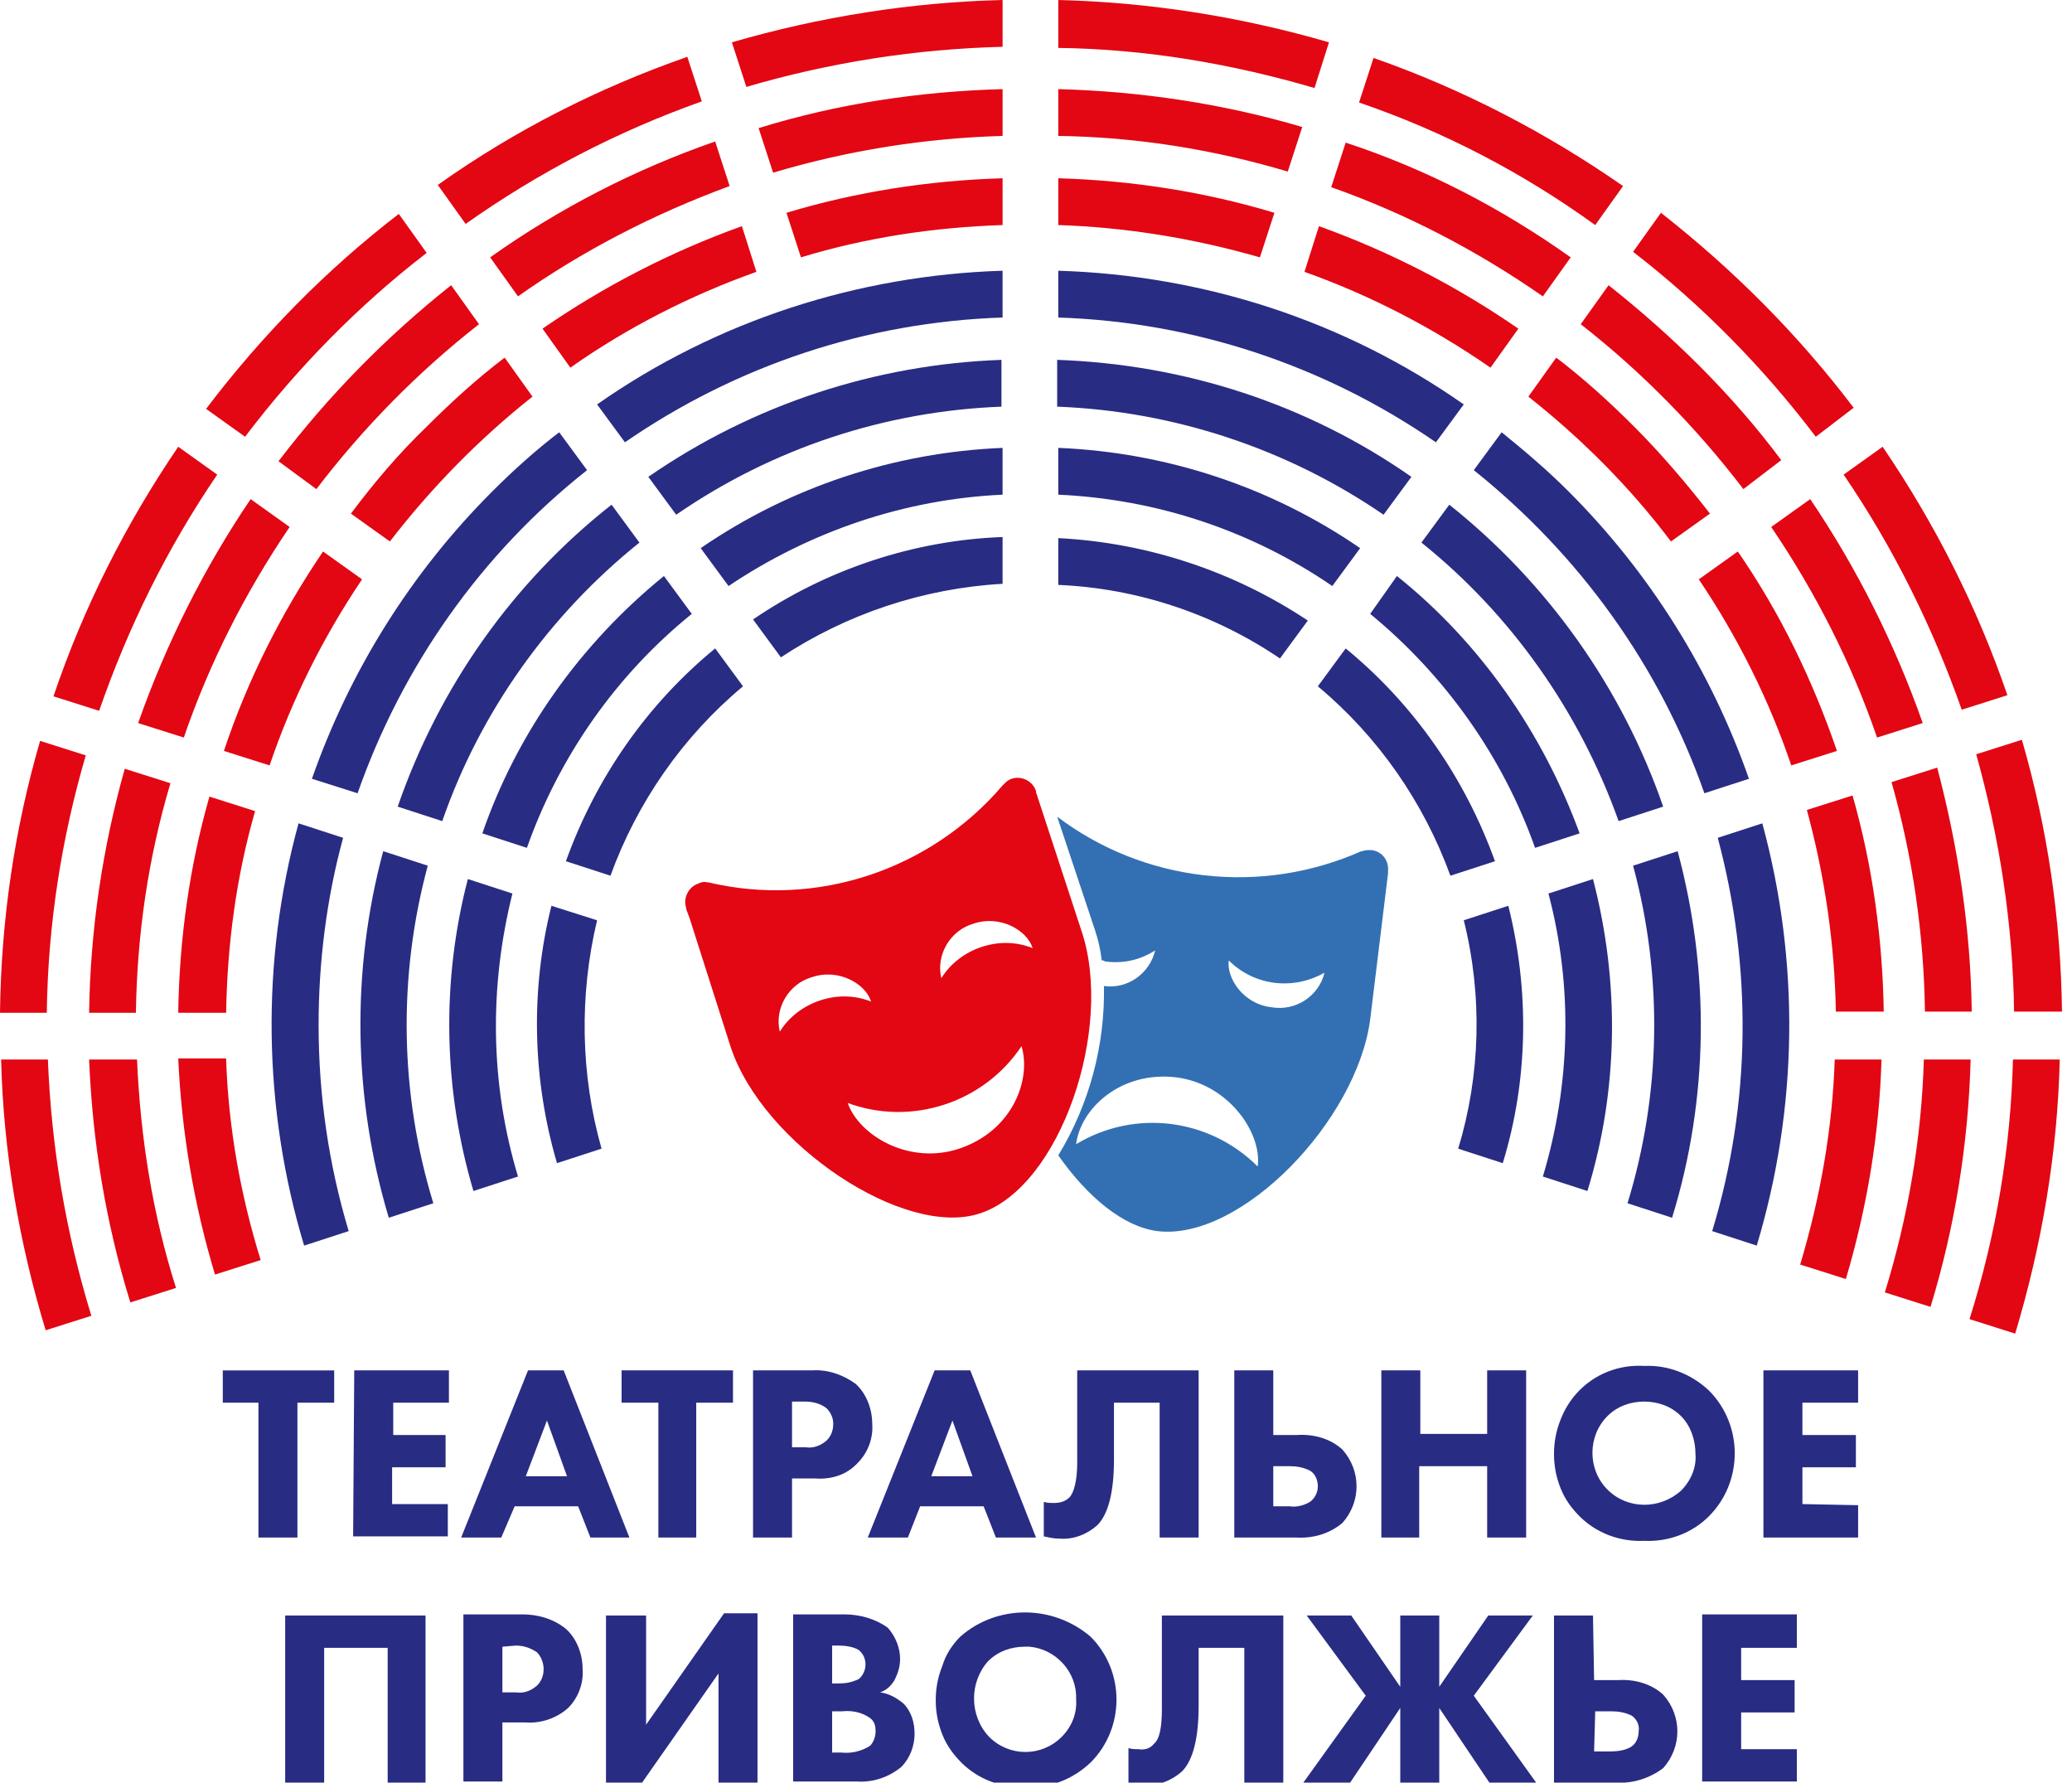
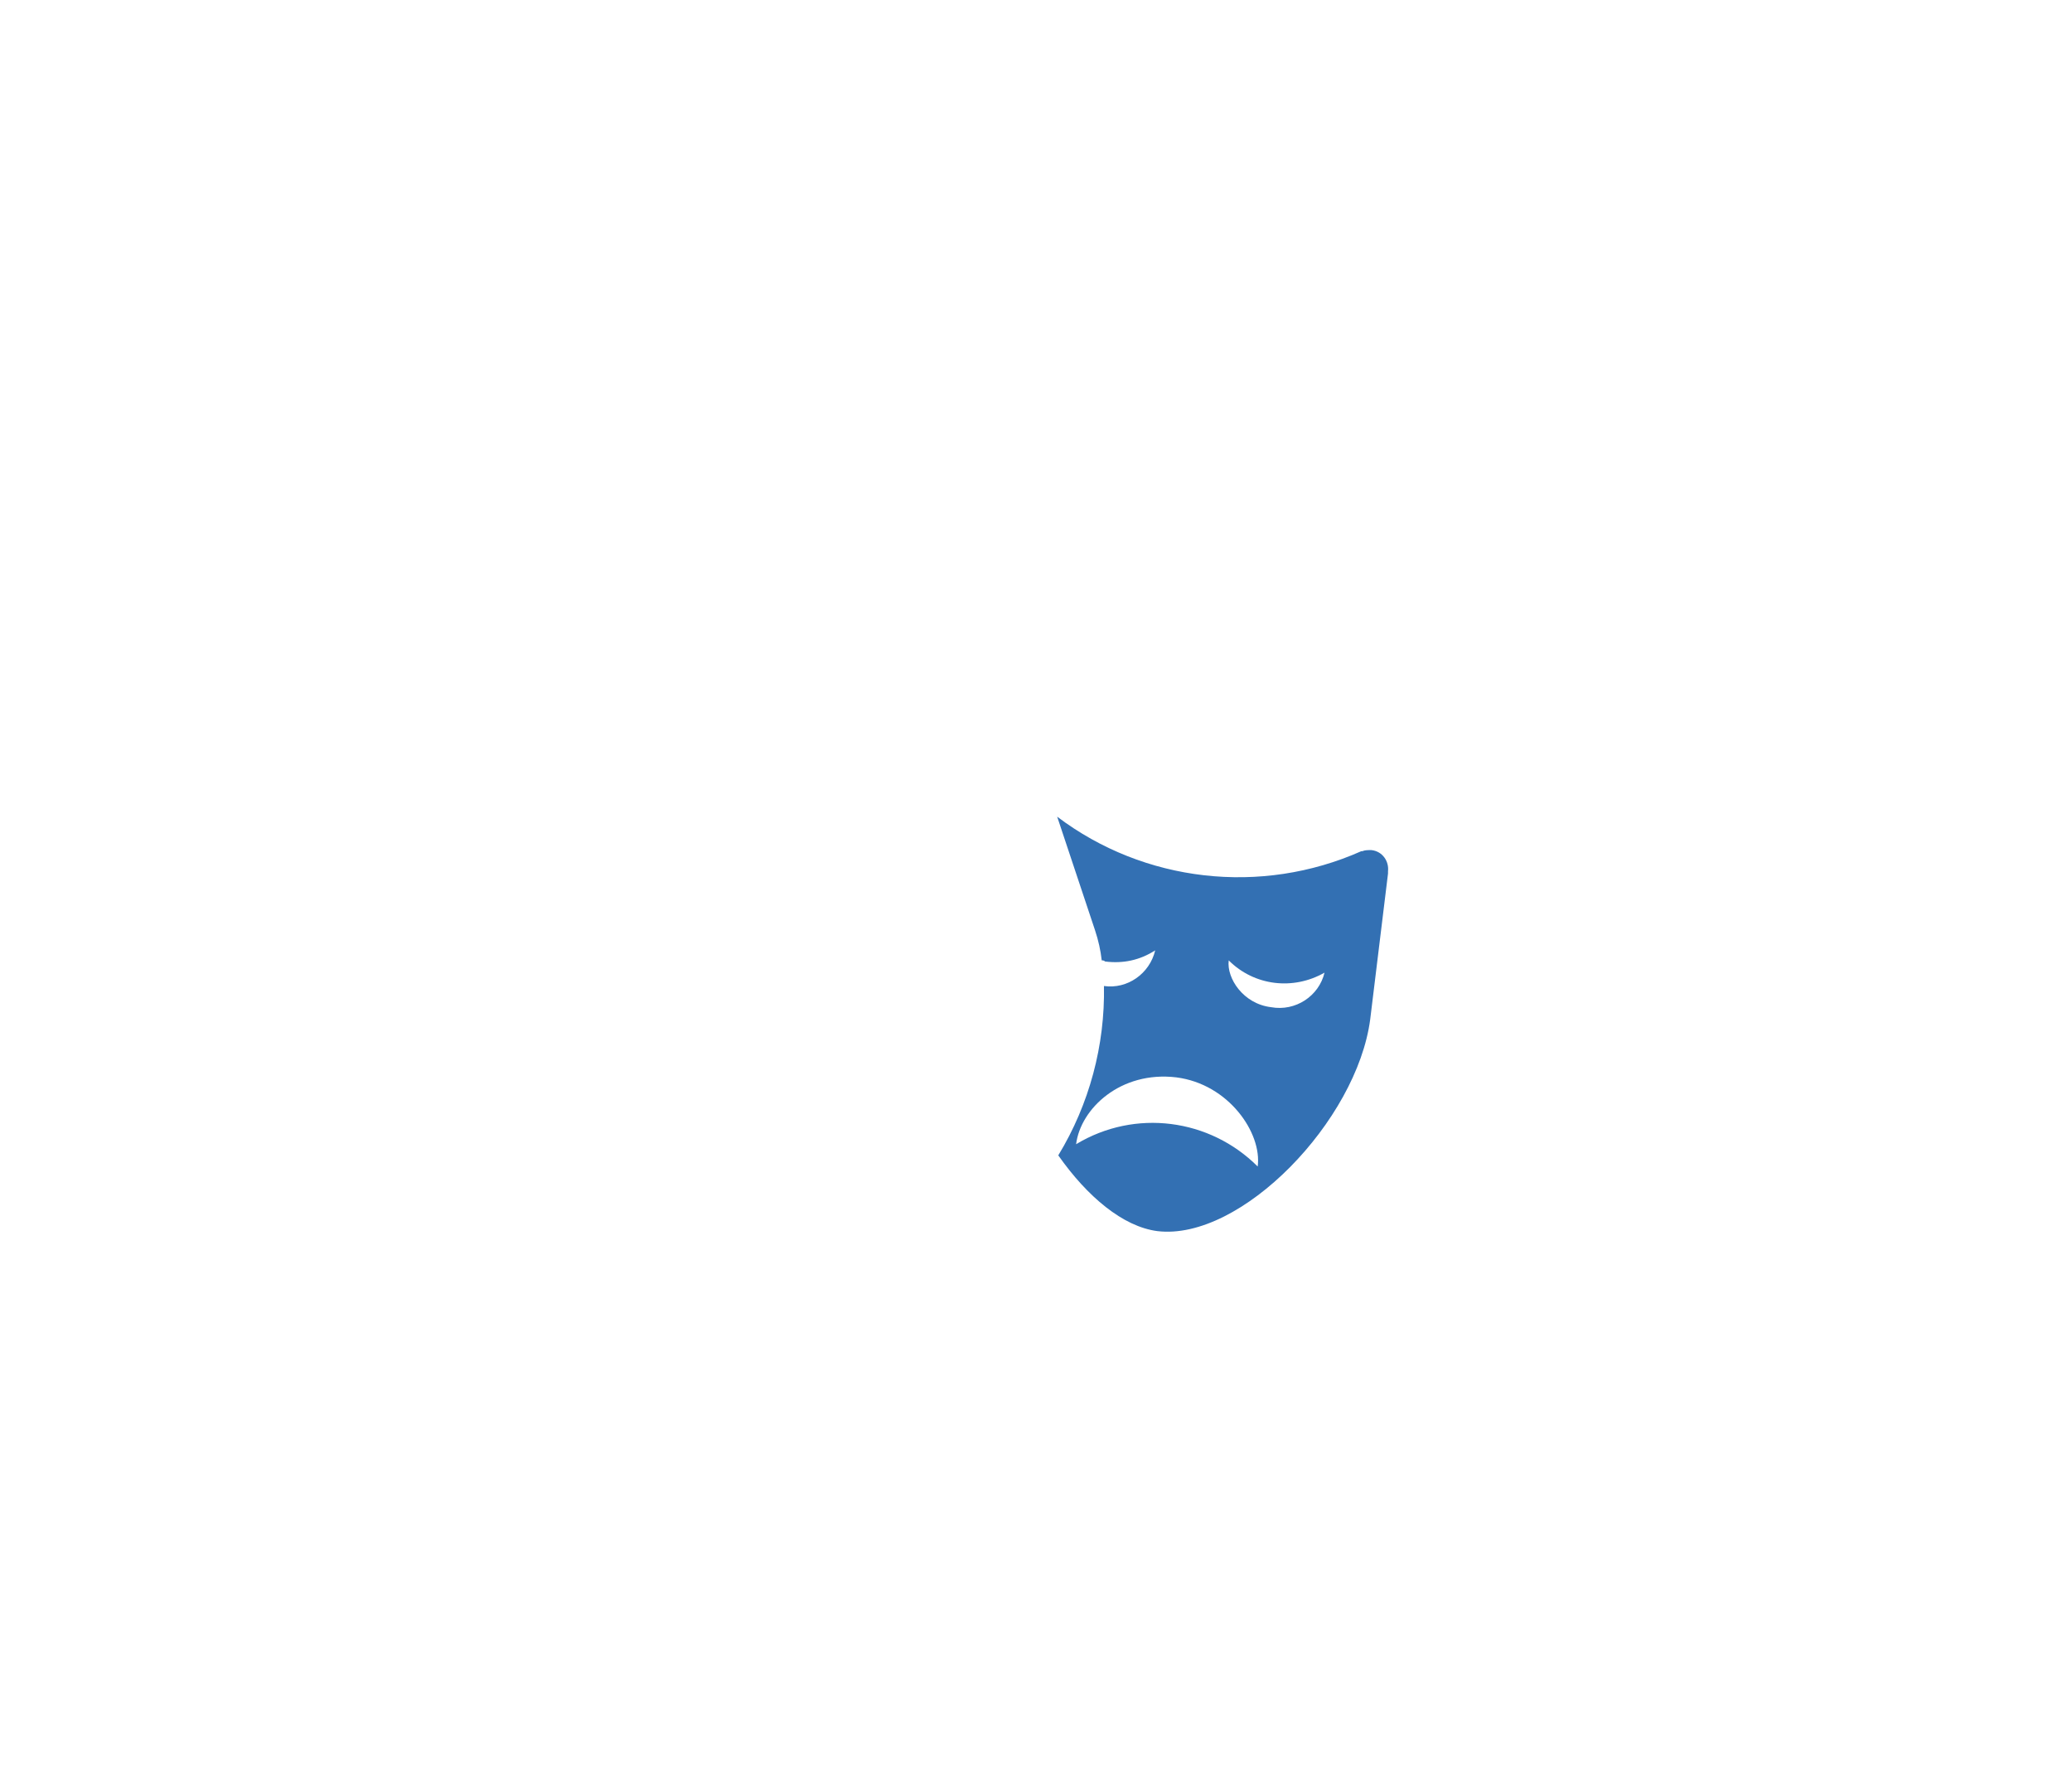
<svg xmlns="http://www.w3.org/2000/svg" viewBox="0 0 186 160">
  <g clip-rule="evenodd" fill-rule="evenodd">
    <path d="m123.1 76.3c-.3 0-.6 0-.8.1h-.1c-9 4-19.5 2.8-27.3-3.1l3.4 10.2c.3.9.5 1.8.6 2.7.1 0 .2 0 .3.1 1.6.2 3.1-.1 4.5-1-.5 2.1-2.5 3.5-4.6 3.2.1 5.3-1.3 10.6-4.1 15.2 2.6 3.7 5.8 6.4 8.9 6.8 7.5.9 17.9-9.9 19.1-19l1.6-13.1v-.2c.1-.9-.5-1.8-1.5-1.9zm-10.2 28.4c-4.3-4.3-11-5.2-16.3-2 .4-3.2 4-6.6 9-6 4.7.6 7.7 5 7.3 8zm1.2-14.3c-2.5-.3-4-2.6-3.8-4.2 2.3 2.3 5.8 2.7 8.6 1.1-.5 2.1-2.6 3.5-4.8 3.1z" fill="#3370b3" />
-     <path d="m97.1 83.6-4.1-12.5v-.1c-.3-.9-1.3-1.4-2.2-1.1-.3.1-.5.3-.7.5 0 0-.1.1-.1.1-6.5 7.6-16.7 11-26.4 8.7h-.1c-.3-.1-.6 0-.8.1-.9.3-1.4 1.3-1.1 2.2v.1l.3.8 3.7 11.6c2.9 8.7 15.6 17.2 22.4 14.9 7.2-2.4 12-16.6 9.1-25.3zm-23.5 6.2c-1.5.5-2.8 1.5-3.6 2.8-.5-2.1.8-4.3 2.9-4.9 2.4-.8 4.8.6 5.3 2.2-1.5-.6-3.1-.6-4.6-.1zm12.5 13.3c-4.5 1.5-9-1.2-10-4.1 5.7 2.1 12.2 0 15.6-5.1.9 3-.8 7.6-5.6 9.2zm2-18.1c-1.5.5-2.8 1.5-3.6 2.8-.5-2.1.8-4.3 2.9-4.9 2.4-.8 4.8.6 5.3 2.2-1.5-.6-3.1-.6-4.6-.1z" fill="#e30613" />
-     <path d="m157.7 111.8-4-1.3c3.5-11.5 3.6-23.7.5-35.3l4-1.3c3.4 12.5 3.2 25.6-.5 37.9zm-25.4-69.6 2.5-3.4c2.1 1.7 4.1 3.4 6 5.3 7.3 7.3 12.8 16.1 16.2 25.8l-4 1.3c-4-11.4-11.2-21.4-20.7-29zm-37.3-13.7v-4.2c13.1.4 25.7 4.5 36.4 12l-2.5 3.4c-10-6.9-21.7-10.8-33.9-11.2zm-27.4 27.1c6.6-4.5 14.4-7.1 22.4-7.4v4.2c-7.1.4-14 2.7-19.9 6.6zm-2.2-3-2.5-3.4c8-5.5 17.4-8.6 27.1-9v4.2c-8.8.4-17.3 3.3-24.6 8.2zm-4.7-6.4-2.5-3.4c9.4-6.5 20.4-10.1 31.7-10.5v4.2c-10.4.4-20.5 3.7-29.2 9.7zm-4.6-6.5-2.5-3.4c10.7-7.5 23.4-11.6 36.4-12v4.2c-12.2.4-23.9 4.3-33.9 11.2zm-28.1 30.2c3.4-9.7 8.9-18.5 16.2-25.8 1.9-1.9 3.9-3.7 6-5.3l2.5 3.4c-9.5 7.5-16.6 17.6-20.6 29zm.6 22.1c0 6.3.9 12.5 2.7 18.5l-4 1.3c-3.7-12.3-3.9-25.5-.5-37.9l4 1.3c-1.5 5.5-2.2 11.2-2.2 16.8zm9.8-14.3c-2.7 10-2.5 20.5.5 30.3l-4 1.3c-3.2-10.7-3.4-22.1-.5-32.9zm16.5-32.4 2.5 3.4c-8.1 6.5-14.3 15.2-17.7 25l-4-1.3c3.7-10.7 10.3-20.1 19.2-27.1zm-8.9 34.9c-2.1 8.4-2 17.1.5 25.4l-4 1.3c-2.7-9.1-2.9-18.8-.5-28zm13.6-28.5 2.5 3.4c-6.8 5.5-11.9 12.8-14.8 21l-4-1.3c3.1-9 8.8-17 16.3-23.1zm-6 30.9c-1.6 6.7-1.5 13.8.4 20.5l-4 1.3c-2.2-7.5-2.4-15.5-.5-23.1zm10.6-24.4 2.5 3.4c-5.4 4.5-9.5 10.4-11.9 17l-4-1.3c2.7-7.5 7.3-14.1 13.4-19.1zm62.5-15.4-2.5 3.4c-8.6-5.9-18.8-9.3-29.3-9.7v-4.2c11.5.4 22.5 4 31.8 10.5zm-4.6 6.4-2.5 3.4c-7.3-5-15.8-7.8-24.6-8.2v-4.2c9.7.4 19.1 3.5 27.1 9zm-7.2 9.9c-5.9-4-12.8-6.3-19.9-6.6v-4.2c8 .4 15.8 3 22.4 7.4zm19.3 18.2-4 1.3c-2.4-6.6-6.5-12.5-11.9-17l2.5-3.4c6.1 5 10.7 11.6 13.4 19.1zm-2.8 5.3 4-1.3c1.9 7.6 1.8 15.6-.5 23.1l-4-1.3c2-6.6 2.2-13.7.5-20.5zm-6-30.9c7.5 6 13.1 14.1 16.4 23.1l-4 1.3c-2.9-8.2-8.1-15.5-14.8-21zm13.6 28.5 4-1.3c2.4 9.2 2.3 18.9-.5 28l-4-1.3c2.5-8.3 2.7-17.1.5-25.4zm-8.9-34.9c8.8 7 15.5 16.4 19.2 27.1l-4 1.3c-3.5-9.8-9.6-18.5-17.7-25zm16.5 32.4 4-1.3c2.9 10.8 2.8 22.2-.5 32.9l-4-1.3c3-9.8 3.2-20.3.5-30.3z" fill="#292c83" />
-     <path d="m180.8 90.8c-.1-7.8-1.3-15.6-3.4-23.1l4.1-1.3c2.3 7.9 3.5 16.1 3.6 24.4zm-15.3-48.2 3.5-2.5c4.7 6.9 8.5 14.4 11.2 22.3l-4.1 1.3c-2.6-7.4-6.1-14.5-10.6-21.1zm-2.5-3.4c-4.7-6.2-10.2-11.8-16.4-16.6l2.5-3.5c6.5 5.1 12.3 10.9 17.3 17.5zm-41-30 1.3-4c8 2.8 15.5 6.7 22.4 11.5l-2.5 3.5c-6.5-4.7-13.6-8.4-21.2-11zm19 13.9-2.5 3.5c-5.9-4.1-12.2-7.4-19-9.8l1.3-4c7.3 2.4 14 5.9 20.2 10.3zm-23-15.2c-7.5-2.2-15.2-3.5-23-3.6v-4.3c8.2.2 16.4 1.5 24.3 3.8zm-47.4 11.2c6.3-1.9 12.8-2.9 19.4-3.1v4.2c-6.1.2-12.2 1.1-18.1 2.9zm-2.5-7.6c7.1-2.2 14.5-3.3 21.9-3.5v4.2c-7 .2-13.9 1.3-20.6 3.3zm-2.4-7.7c7.9-2.3 16.1-3.6 24.3-3.8v4.2c-7.8.2-15.5 1.4-23 3.6zm-19.2 22.8-2.5-3.5c6.2-4.4 13-7.9 20.2-10.4l1.3 4c-6.8 2.5-13.2 5.8-19 9.9zm-4.7-6.5-2.5-3.5c6.9-4.9 14.4-8.7 22.4-11.5l1.3 4c-7.6 2.7-14.7 6.4-21.2 11zm-19.8 19.1-3.5-2.5c5-6.6 10.8-12.5 17.3-17.5l2.5 3.5c-6.1 4.7-11.6 10.3-16.3 16.5zm-13.1 24.6-4.1-1.3c2.7-8 6.5-15.5 11.2-22.4l3.5 2.5c-4.5 6.6-8 13.7-10.6 21.2zm-4.7 27.1h-4.2c.1-8.3 1.3-16.5 3.6-24.4l4.1 1.3c-2.2 7.5-3.4 15.3-3.5 23.1zm.1 4.2c.3 7.8 1.6 15.5 3.9 23l-4.1 1.3c-2.4-7.9-3.8-16.1-4-24.3zm8 0c.3 7 1.4 13.9 3.5 20.5l-4.1 1.3c-2.2-7.1-3.4-14.4-3.7-21.8zm10.6-22.3c-1.7 5.9-2.5 12-2.6 18.1h-4.3c.1-6.6 1-13.1 2.8-19.4zm-2.6 22.3c.2 6.1 1.3 12.2 3.1 18l-4.1 1.3c-1.9-6.3-3-12.8-3.3-19.4h4.3zm8.7-45.6 3.5 2.5c-3.5 5.2-6.3 10.8-8.3 16.7l-4.1-1.3c2.1-6.3 5.1-12.3 8.9-17.9zm11.5-23.9 2.5 3.5c-5.5 4.3-10.4 9.3-14.6 14.8l-3.4-2.5c4.5-5.9 9.7-11.2 15.5-15.8zm-28.3 65.3h-4.2c.1-7.4 1.2-14.8 3.2-21.9l4.1 1.3c-2 6.7-3 13.6-3.1 20.6zm10.3-46.1 3.5 2.5c-4 5.9-7.2 12.2-9.5 18.9l-4.1-1.3c2.5-7.1 5.9-13.9 10.1-20.1zm15.8-6.5c2.2-2.2 4.5-4.3 7-6.2l2.5 3.5c-4.8 3.8-9.1 8.2-12.8 13l-3.5-2.5c2.1-2.8 4.3-5.4 6.8-7.8zm28.3-18 1.3 4.1c-5.9 2.1-11.6 5-16.7 8.6l-2.5-3.5c5.5-3.8 11.5-6.9 17.9-9.2zm50.3-8.9-1.3 4c-6.7-2-13.6-3.1-20.6-3.2v-4.2c7.4.2 14.8 1.3 21.9 3.4zm-2.5 7.7-1.3 4c-5.9-1.7-12-2.7-18.1-2.9v-4.2c6.6.2 13.1 1.2 19.4 3.1zm4 1.2c6.4 2.3 12.4 5.4 17.9 9.2l-2.5 3.5c-5.2-3.6-10.8-6.5-16.7-8.6zm28.3 18c2.4 2.4 4.7 5.1 6.8 7.8l-3.5 2.5c-3.7-4.9-8-9.2-12.8-13l2.5-3.5c2.5 1.9 4.8 4 7 6.2zm9.3 11.2c3.8 5.5 6.7 11.5 8.9 17.9l-4.1 1.3c-2-5.9-4.8-11.5-8.3-16.7zm8.7 45.6h4.2c-.2 6.7-1.3 13.3-3.2 19.7l-4.1-1.3c1.8-6 2.9-12.2 3.1-18.4zm.1-4.3c-.1-6.1-1-12.2-2.6-18.1l4.1-1.3c1.8 6.3 2.7 12.9 2.8 19.4zm7.9 4.3h4.2c-.2 7.5-1.4 15-3.6 22.2l-4.1-1.3c2.1-6.8 3.3-13.9 3.5-20.9zm4.3-4.3h-4.2c-.1-7-1.1-13.9-3-20.6l4.1-1.3c1.9 7.2 3 14.5 3.1 21.9zm-20.5-46.9c-4.2-5.5-9.1-10.5-14.6-14.8l2.5-3.5c5.8 4.6 11.1 9.8 15.5 15.7zm6 .9c4.2 6.2 7.6 13 10.1 20.1l-4.1 1.3c-2.3-6.7-5.5-13-9.5-18.9zm18.2 50.3h4.2c-.2 8.4-1.6 16.6-4 24.6l-4.1-1.3c2.4-7.6 3.7-15.4 3.9-23.3z" fill="#e30613" />
-     <path d="m166.8 135.1v2.9h-8.5v-15h8.5v2.9h-5v2.9h4.8v2.9h-4.8v3.3zm-19.2 3.2c-2.2.1-4.3-.7-5.8-2.2-.7-.7-1.3-1.5-1.7-2.5s-.6-2-.6-3.1.2-2.1.6-3.1c1.2-3.1 4.2-5 7.5-4.8 2.1-.1 4.2.7 5.8 2.2 3.1 3.1 3.1 8.2 0 11.3-1.5 1.5-3.6 2.3-5.8 2.2zm3.3-11.2c-.9-.9-2.1-1.3-3.3-1.3s-2.4.4-3.3 1.3c-1.8 1.8-1.8 4.8 0 6.6s4.7 1.8 6.6.1c.9-.9 1.4-2.1 1.3-3.3 0-1.2-.4-2.5-1.3-3.4zm-17.2 32.9-4.5-6.7v6.7h-3.5v-6.7l-4.5 6.7h-4.2l5.6-7.8-5.3-7.2h4l4.4 6.4v-6.4h3.5v6.4l4.4-6.4h4l-5.3 7.2 5.6 7.8zm-.3-28.4h-6v6.4h-3.4v-15h3.5v5.7h6v-5.7h3.5v15h-3.5v-6.4zm-17.1 6.4h-5.5v-15h3.5v5.8h2.1c1.5-.1 3 .3 4.1 1.3 1.7 1.9 1.7 4.7 0 6.6-1.2 1-2.7 1.4-4.2 1.3zm1.3-6c-.6-.3-1.2-.4-1.8-.4h-1.5v3.6h1.5c.6.1 1.3-.1 1.8-.4.4-.3.7-.8.7-1.4 0-.5-.2-1.1-.7-1.4zm-13.5-6.1h-4.1v5.1c0 2.9-.5 4.9-1.5 5.9-.9.8-2.1 1.3-3.4 1.2-.5 0-.9-.1-1.4-.2v-3.1c.3.1.6.1.9.1.5 0 1-.1 1.4-.5s.7-1.5.7-3.1v-8.3h10.9v15h-3.5zm-15.8 9.3h-5.7l-1.1 2.8h-3.6l6-15h3.2l5.9 15h-3.6zm-2.8-7.7-1.9 5h3.7zm-12.3 5.2h-2.1v5.3h-3.5v-15h5.3c1.4-.1 2.8.4 3.9 1.2 1 .9 1.5 2.3 1.5 3.6.1 1.3-.4 2.6-1.3 3.5-1 1.1-2.4 1.5-3.8 1.4zm1-6.3c-.5-.4-1.2-.6-1.9-.6h-1.2v4.1h1.2c.7.1 1.3-.1 1.9-.6.4-.4.6-.9.6-1.5 0-.5-.2-1-.6-1.4zm-11.7 11.6h-3.4v-12.1h-3.3v-2.9h10v2.9h-3.3zm-9.5 0-1.1-2.8h-5.7l-1.2 2.8h-3.6l6-15h3.2l5.9 15zm-3.9-10.5-1.9 5h3.7zm-17.3-4.5h8.5v2.9h-5v2.9h4.7v2.9h-4.8v3.3h5v2.9h-8.5zm19 23.2c1 .9 1.5 2.3 1.5 3.6.1 1.3-.4 2.6-1.3 3.5-1 .9-2.4 1.4-3.8 1.3h-2.1v5.3h-3.5v-15h5.3c1.4 0 2.8.4 3.9 1.3zm-5.7 1.6v4.1h1.2c.7.1 1.3-.1 1.9-.6.4-.4.6-.9.6-1.5 0-.5-.2-1.1-.6-1.5-.6-.4-1.2-.6-1.9-.6zm12.9 7 7-10h3v15.2h-3.5v-9.8l-7 10h-3.1v-15.2h3.6zm21.7-8.7c.7.8 1.1 1.8 1.1 2.8 0 .7-.2 1.3-.5 1.9-.3.5-.7.9-1.3 1.1.8.1 1.5.5 2.1 1 .7.7 1 1.7 1 2.7 0 1.1-.4 2.2-1.2 3-1.1.9-2.5 1.4-4 1.3h-5.7v-15h4.6c1.4 0 2.8.4 3.9 1.2zm-5 11.2h.8c.9.1 1.8-.1 2.6-.6.3-.3.5-.8.5-1.3s-.1-.9-.5-1.2c-.7-.5-1.6-.7-2.5-.6h-.9zm0-9.6v3.4h.6c.6 0 1.2-.1 1.8-.4.7-.6.8-1.7.2-2.4-.1-.1-.1-.1-.2-.2-.5-.3-1.2-.4-1.8-.4zm11.5-.8c3.3-2.9 8.3-2.9 11.7 0 3.1 3.1 3.1 8.2 0 11.3-1.6 1.5-3.6 2.3-5.8 2.2-2.2.1-4.3-.7-5.8-2.2-.7-.7-1.3-1.5-1.7-2.5s-.6-2-.6-3.1.2-2.1.6-3.1c.3-1 .9-1.9 1.6-2.6zm2.6 9c1.8 1.8 4.7 1.8 6.5 0 .9-.9 1.4-2.1 1.3-3.4.1-2.4-1.8-4.5-4.2-4.7-.1 0-.3 0-.4 0-1.2 0-2.4.4-3.3 1.3-1.7 1.9-1.7 4.9.1 6.8zm14.8.6c.5-.4.7-1.5.7-3.1v-8.4h10.9v15h-3.5v-12.1h-4.1v5.2c0 2.9-.5 4.9-1.5 5.9-.9.8-2.1 1.3-3.4 1.2-.5 0-.9-.1-1.4-.2v-3.1c.3.1.6.1.9.1.6.1 1.1-.1 1.4-.5zm39.5-5.7h2.1c1.5-.1 3 .3 4.1 1.3 1.7 1.9 1.7 4.7 0 6.6-1.2.9-2.7 1.4-4.3 1.3h-5.5v-15h3.5zm0 6.4h1.5c.6 0 1.3-.1 1.8-.4s.7-.9.7-1.4c.1-.6-.2-1.1-.6-1.4-.6-.3-1.2-.4-1.8-.4h-1.5zm18.2-9.3h-5v2.9h4.8v2.9h-4.8v3.3h5v2.9h-8.5v-15h8.5zm-123 12.1h-3.5v-12.1h-5.7v12.1h-3.5v-15h12.6v15zm-11.6-22h-3.5v-12.1h-3.2v-2.9h10v2.9h-3.3z" fill="#292c83" />
  </g>
</svg>